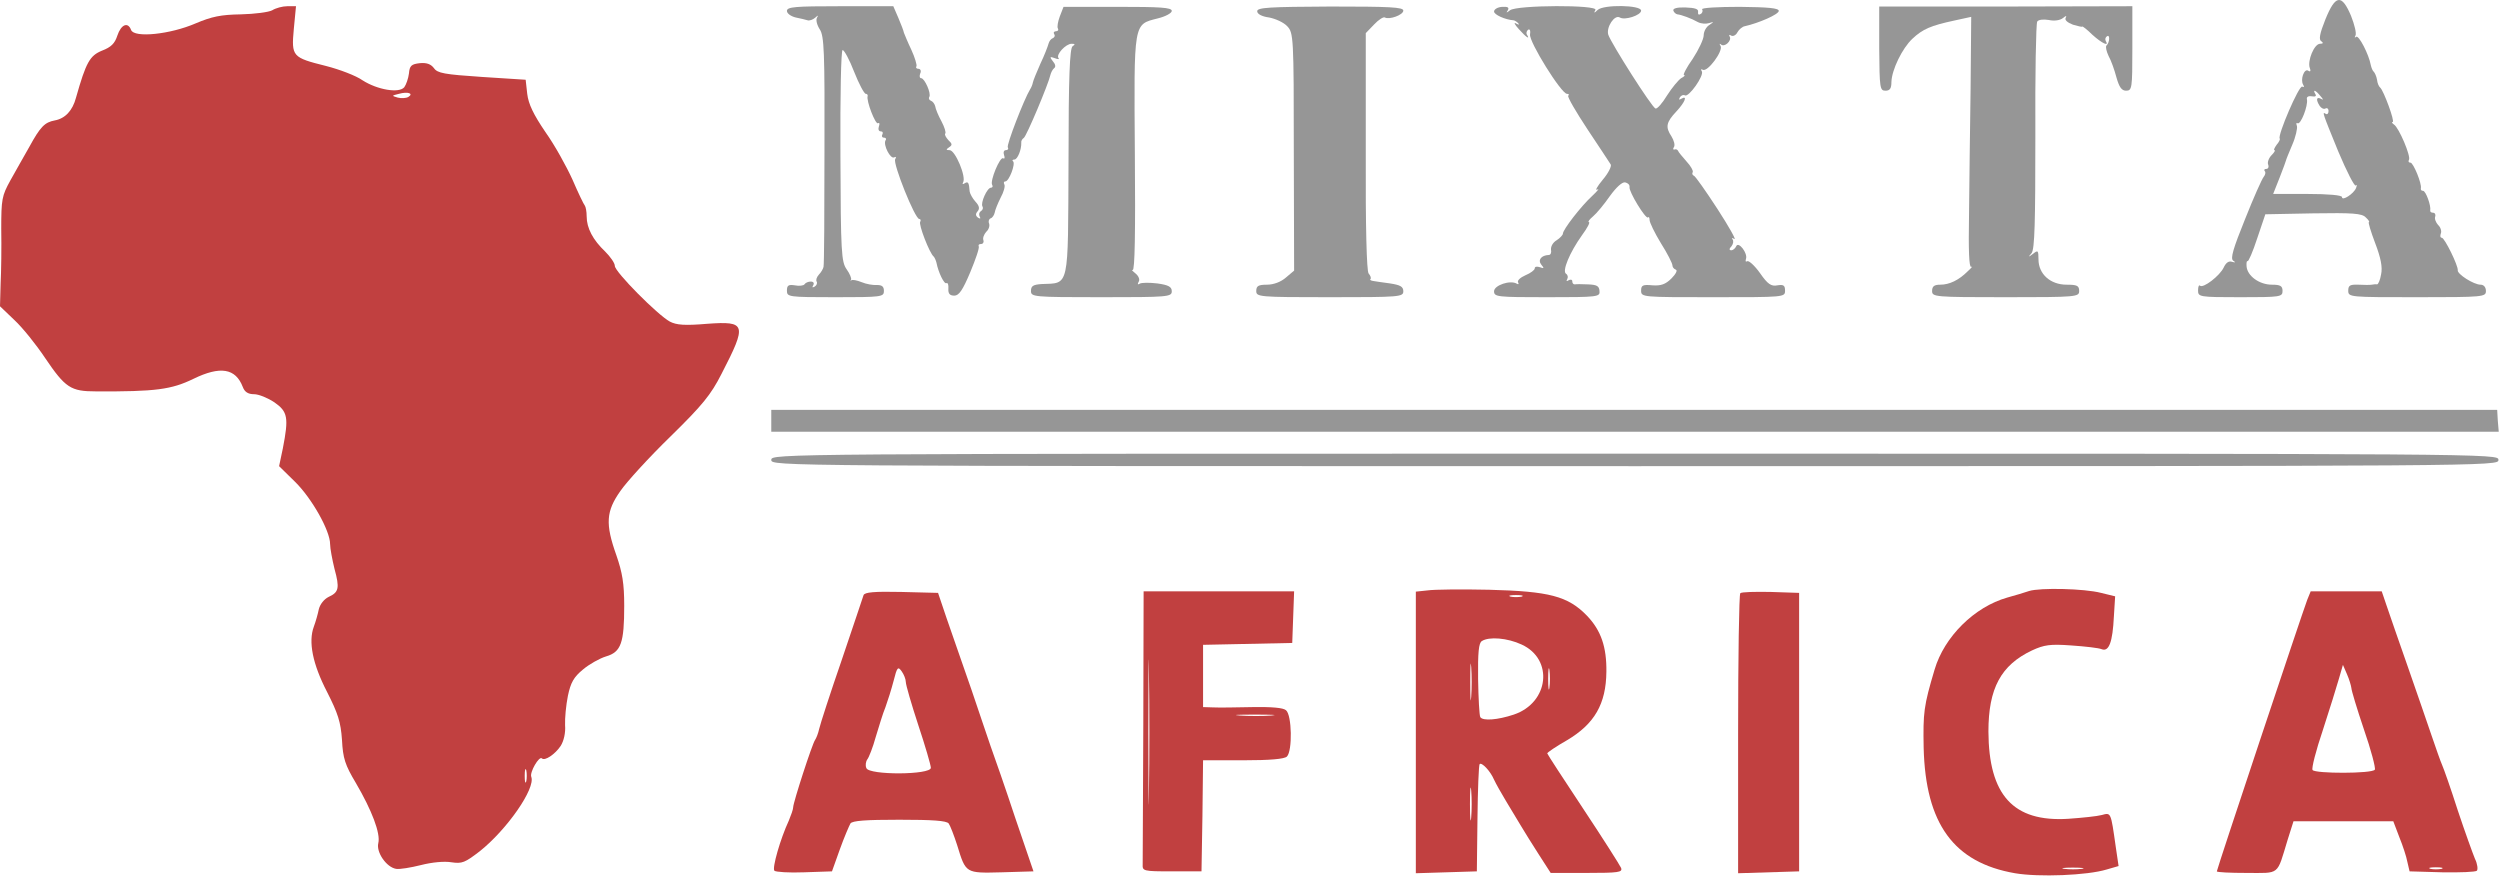
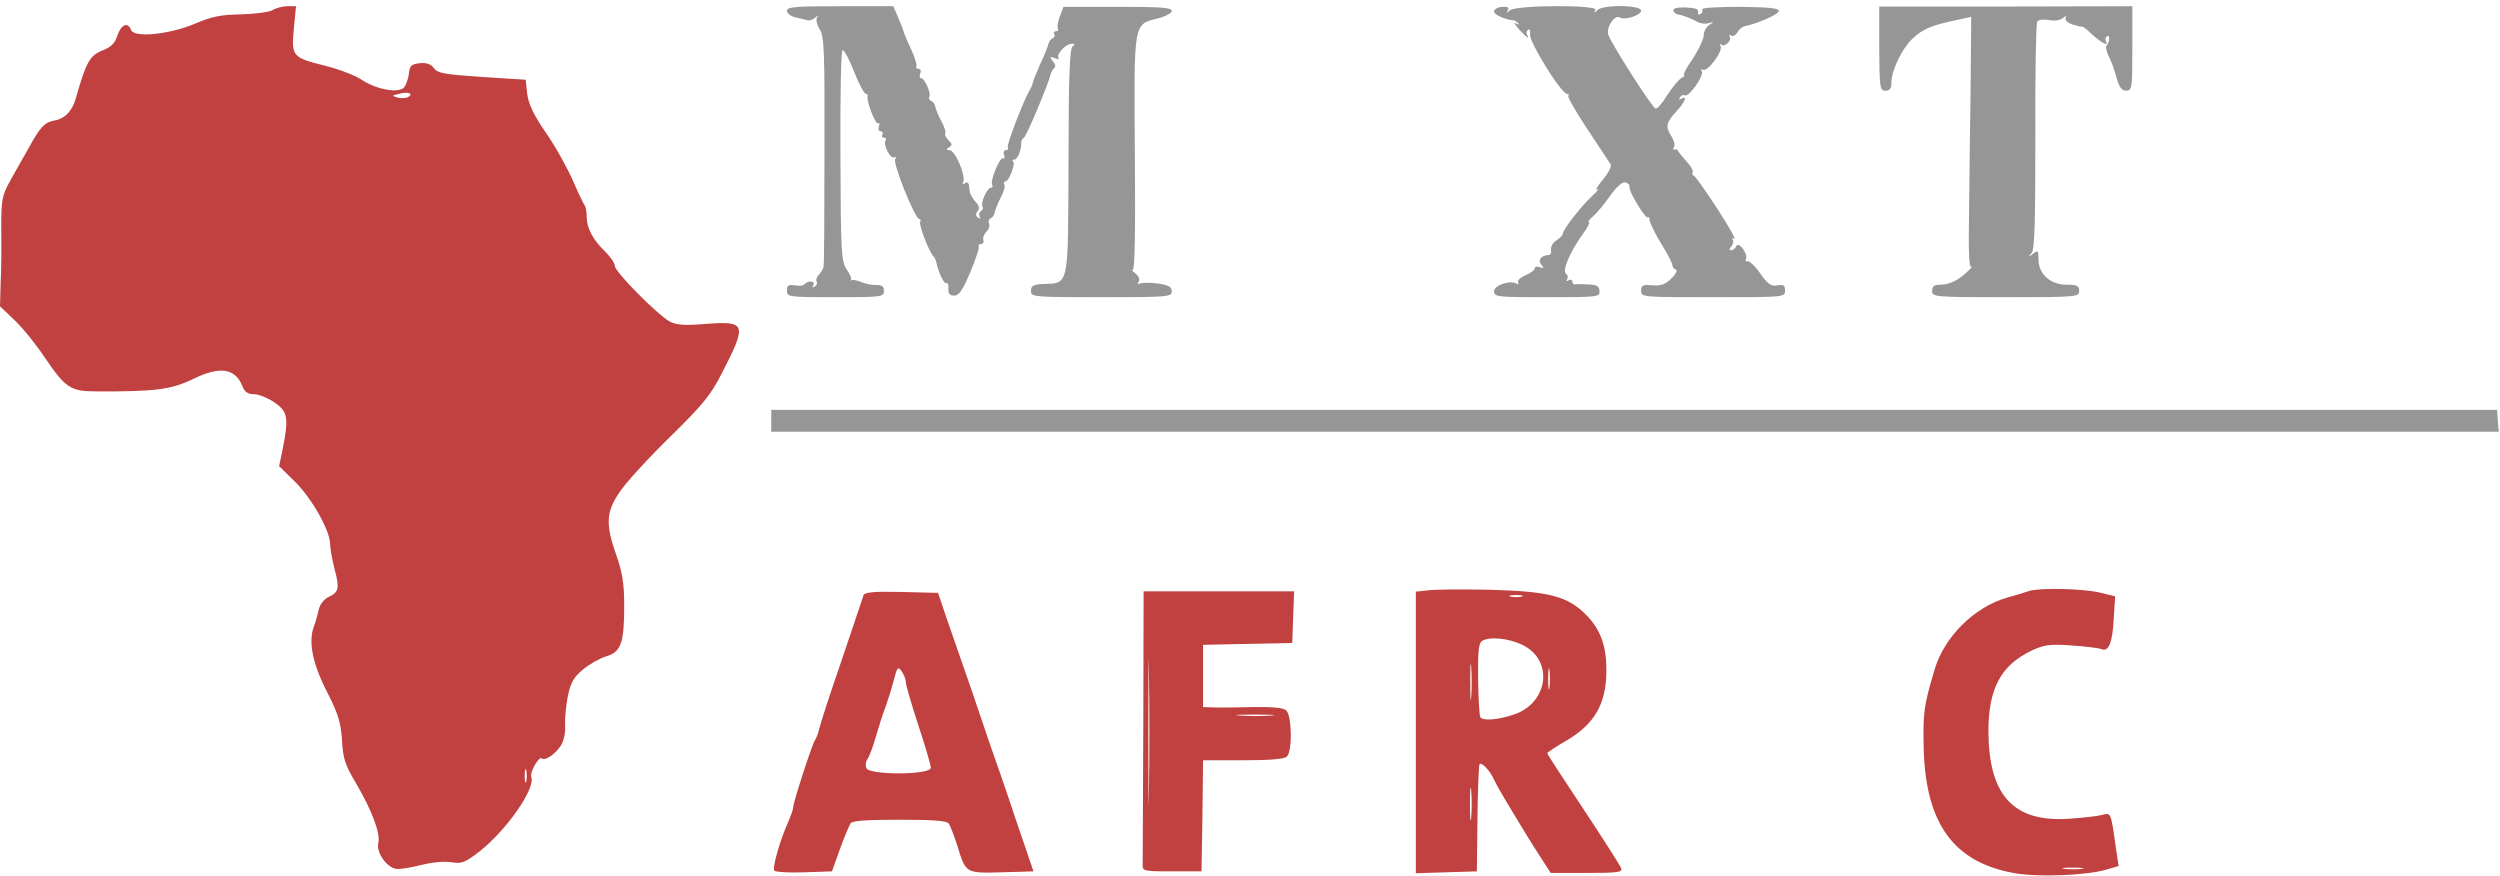
<svg xmlns="http://www.w3.org/2000/svg" width="799" height="280" viewBox="0 0 799 280" fill="none">
  <path d="M87 3.287C85.9 3.887 81.4 4.487 77 4.587C70.6 4.687 67.7 5.287 62.5 7.487C54.4 10.987 42.9 12.187 41.9 9.587C40.9 6.887 38.7 7.787 37.5 11.387C36.7 13.887 35.5 15.087 32.6 16.187C28.7 17.787 27.5 19.887 24.3 31.187C23.2 35.387 20.8 37.887 17.5 38.487C14.3 39.087 12.9 40.487 9.4 46.887C7.6 49.987 4.9 54.887 3.3 57.687C0.6 62.587 0.4 63.687 0.4 73.187C0.5 78.887 0.4 86.687 0.2 90.687L0 97.887L4.6 102.287C7.2 104.687 11.6 110.187 14.4 114.387C20.9 123.987 22.6 125.087 30.7 125.087C49.8 125.187 54.8 124.487 61.8 121.087C70.4 116.887 75.3 117.687 77.6 123.687C78.2 125.287 79.3 125.987 81.2 125.987C82.7 125.987 85.6 127.187 87.7 128.587C92 131.587 92.3 133.487 90.4 143.287L89.2 148.987L94.3 153.987C99.6 159.187 105.5 169.587 105.5 173.887C105.5 175.287 106.2 178.887 106.9 181.787C108.6 187.987 108.3 189.287 105 190.787C103.6 191.487 102.3 193.087 101.9 194.687C101.6 196.187 100.9 198.687 100.3 200.287C98.5 205.087 99.9 212.187 104.5 221.087C108 227.987 108.9 230.687 109.3 236.487C109.6 242.387 110.3 244.487 113.7 250.187C118.8 258.887 121.7 266.387 120.9 269.487C120.2 272.387 123.5 277.187 126.6 277.687C127.7 277.887 131.3 277.287 134.5 276.487C138 275.587 142 275.187 144.3 275.587C147.7 276.087 148.6 275.687 153.3 272.087C162 265.187 171.2 251.987 169.8 248.287C169.2 246.887 172.3 241.487 173.2 242.387C174.1 243.287 177.4 241.087 179.2 238.387C180.2 236.787 180.8 234.187 180.6 231.787C180.5 229.587 180.9 225.387 181.5 222.387C182.4 218.087 183.4 216.387 186.3 213.987C188.3 212.287 191.7 210.387 193.7 209.787C198.5 208.387 199.5 205.487 199.5 193.587C199.5 186.487 198.9 182.987 197 177.487C193.4 167.387 193.7 163.387 198.3 156.887C200.3 153.987 207.5 146.087 214.3 139.487C224.5 129.487 227.2 126.187 230.6 119.487C238.8 103.587 238.5 102.587 226 103.487C218.9 104.087 216.2 103.887 214.1 102.787C210.2 100.687 196.5 86.887 196.5 84.987C196.5 84.087 195.1 82.087 193.4 80.387C189.5 76.687 187.5 72.887 187.5 69.187C187.5 67.587 187.2 66.087 186.9 65.687C186.6 65.387 184.8 61.687 183 57.487C181.1 53.287 177.3 46.387 174.3 42.187C170.5 36.587 168.9 33.287 168.5 29.987L168 25.487L154 24.587C142 23.787 139.8 23.387 138.7 21.787C137.7 20.487 136.4 19.987 134.2 20.187C131.5 20.487 130.9 20.987 130.7 23.487C130.5 25.087 129.8 27.087 129.2 27.887C127.5 29.887 120.6 28.687 115.9 25.687C113.8 24.187 108.5 22.187 104.2 21.087C93.4 18.387 93.1 18.087 93.9 9.287L94.6 1.987H91.8C90.3 1.987 88.1 2.587 87 3.287ZM130.5 30.987C129.8 31.387 128.3 31.487 127.1 31.187C125.1 30.587 125.1 30.587 127.5 29.987C130.4 29.187 132.3 29.887 130.5 30.987ZM168.2 249.687C167.9 250.687 167.7 249.887 167.7 247.987C167.7 246.087 167.9 245.287 168.2 246.187C168.4 247.187 168.4 248.787 168.2 249.687Z" fill="#C14040" />
  <path d="M456.3 188.687L452.5 189.087V279.087L472 278.487L472.2 261.587C472.3 252.287 472.6 244.487 472.9 244.187C473.6 243.587 476.3 246.387 477.5 249.187C478.1 250.487 479.8 253.487 481.3 255.987C482.8 258.487 484.9 261.987 486 263.787C487.1 265.687 489.7 269.787 491.8 273.087L495.6 278.987H507.1C517.4 278.987 518.6 278.787 518.1 277.387C517.7 276.487 512.3 267.987 506 258.487C499.7 248.987 494.5 240.987 494.5 240.787C494.5 240.487 497.3 238.587 500.8 236.587C509.6 231.387 513.3 224.987 513.4 214.687C513.5 206.787 511.7 201.487 507.2 196.787C501.1 190.487 495.1 188.987 476 188.487C467.2 188.287 458.3 188.387 456.3 188.687ZM486.3 190.687C485.3 190.887 483.7 190.887 482.8 190.687C481.8 190.387 482.6 190.187 484.5 190.187C486.4 190.187 487.2 190.387 486.3 190.687ZM486.3 205.987C496.6 210.687 495.1 224.587 483.8 228.387C478.7 230.087 473.9 230.487 473.1 229.187C472.8 228.687 472.5 223.187 472.4 216.987C472.3 208.487 472.6 205.487 473.6 204.887C475.9 203.387 481.8 203.887 486.3 205.987ZM470.2 222.687C470 225.387 469.9 223.187 469.9 217.987C469.9 212.787 470 210.587 470.2 213.187C470.4 215.887 470.4 220.087 470.2 222.687ZM495.2 219.687C495 221.287 494.8 219.987 494.8 216.987C494.8 213.987 495 212.687 495.2 214.187C495.4 215.787 495.4 218.187 495.2 219.687ZM470.2 261.187C470 263.587 469.8 261.687 469.8 256.987C469.8 252.287 470 250.387 470.2 252.687C470.4 255.087 470.4 258.887 470.2 261.187Z" fill="#C14040" />
  <path d="M648.5 188.887C647.1 189.387 644 190.287 641.5 190.987C631 193.987 621.4 203.487 618.3 213.987C614.8 225.687 614.6 227.787 614.8 238.987C615.4 263.287 624.4 275.687 644 279.087C651.6 280.387 667.1 279.787 673.3 277.887L677.1 276.787L676.2 270.687C674.6 259.387 674.7 259.687 671.7 260.487C670.2 260.887 665.4 261.387 661 261.687C643.4 262.787 635.6 254.087 635.5 233.787C635.5 219.987 639.5 212.587 649.4 207.887C653.3 206.087 655.2 205.787 662 206.287C666.4 206.587 670.8 207.087 671.7 207.487C674 208.387 675.2 205.287 675.6 196.987L676 190.587L671.5 189.487C666.1 188.087 652 187.787 648.5 188.887ZM665.3 277.687C663.7 277.887 661.3 277.887 659.8 277.687C658.2 277.487 659.5 277.287 662.5 277.287C665.5 277.287 666.8 277.487 665.3 277.687Z" fill="#C14040" />
  <path d="M276 190.187C275.8 190.887 272.6 200.287 269 210.987C265.3 221.687 262.1 231.587 261.8 232.987C261.5 234.387 260.9 235.887 260.5 236.487C259.6 237.687 253.5 256.487 253.5 257.987C253.5 258.687 252.8 260.587 252.1 262.287C249.4 268.087 246.7 277.487 247.5 278.287C247.9 278.687 252.2 278.987 257 278.787L265.9 278.487L268.4 271.487C269.8 267.587 271.4 263.887 271.8 263.187C272.4 262.287 276.7 261.987 287.4 261.987C298.1 261.987 302.5 262.287 303.2 263.187C303.7 263.887 304.9 266.987 305.9 270.087C308.7 279.187 308.5 279.087 320.2 278.787L330.3 278.487L324.5 261.487C321.4 252.087 317.8 241.787 316.6 238.487C315.5 235.187 312.7 227.087 310.5 220.487C308.2 213.887 306.1 207.787 305.8 206.987C305.5 206.187 304 201.887 302.5 197.487L299.8 189.487L288.1 189.187C279.3 188.987 276.4 189.287 276 190.187ZM289.5 217.987C289.5 218.887 291.3 225.087 293.5 231.787C295.7 238.387 297.5 244.587 297.5 245.387C297.5 247.687 277.7 247.787 276.9 245.487C276.5 244.687 276.7 243.387 277.2 242.687C277.7 242.087 279 238.787 279.9 235.487C280.9 232.187 282.2 227.887 283 225.987C283.7 224.087 284.9 220.287 285.6 217.587C286.7 213.187 287 212.887 288.2 214.587C288.9 215.587 289.5 217.087 289.5 217.987Z" fill="#C14040" />
  <path d="M365.4 231.487C365.3 254.887 365.2 274.987 365.2 276.187C365.1 278.387 365.3 278.487 374.5 278.487H384L384.3 260.687L384.5 242.987H397.3C405.9 242.987 410.5 242.587 411.3 241.787C413.1 239.987 412.9 228.487 411 226.987C410.1 226.187 406.4 225.887 400.3 225.987C395.2 226.087 389.5 226.187 387.8 226.087L384.5 225.987V206.087L413 205.487L413.6 188.987H365.5L365.4 231.487ZM367.2 252.687C367.1 263.087 367 254.587 367 233.987C367 213.387 367.1 204.887 367.2 215.187C367.4 225.587 367.4 242.387 367.2 252.687ZM406.3 228.687C403.7 228.887 399.2 228.887 396.3 228.687C393.4 228.487 395.5 228.387 401 228.387C406.5 228.387 408.9 228.487 406.3 228.687Z" fill="#C14040" />
-   <path d="M556.2 189.587C555.8 189.987 555.5 210.287 555.5 234.687V279.087L575 278.487V189.487L566 189.187C561 189.087 556.6 189.187 556.2 189.587Z" fill="#C14040" />
-   <path d="M737.4 191.687C735.8 195.887 708.5 277.787 708.5 278.487C708.5 278.787 712.8 278.987 718 278.987C728.8 278.987 727.6 279.987 731.1 268.487L733 262.487H764.9L766.8 267.487C767.9 270.187 769.1 273.787 769.4 275.487L770.1 278.487L780.5 278.787C786.2 278.887 791.2 278.687 791.6 278.287C792 277.887 791.8 276.087 791 274.487C790.3 272.787 787.8 265.887 785.5 258.987C783.3 252.087 781 245.587 780.5 244.487C780 243.387 778.5 239.087 777.1 234.987C775.7 230.887 772.3 220.987 769.5 212.987C766.7 204.987 763.7 196.387 762.8 193.687L761.2 188.987H738.5L737.4 191.687ZM751.5 219.887C751.5 220.587 753.3 226.587 755.5 233.087C757.8 239.687 759.3 245.487 759 245.987C758.2 247.287 739.8 247.287 739.1 246.087C738.7 245.587 740.2 239.787 742.4 233.287C744.5 226.787 746.8 219.487 747.5 216.987L748.8 212.487L750.1 215.487C750.8 217.087 751.4 219.087 751.5 219.887ZM780.3 277.687C779.3 277.887 777.7 277.887 776.8 277.687C775.8 277.387 776.6 277.187 778.5 277.187C780.4 277.187 781.2 277.387 780.3 277.687Z" fill="#C14040" />
-   <path d="M743.2 6.187C741.4 10.687 741 12.687 741.9 13.187C742.6 13.687 742.5 13.987 741.5 13.987C739.6 13.987 737.4 19.487 738.2 21.687C738.6 22.687 738.4 23.087 737.7 22.587C736.4 21.787 735.1 25.487 736.1 27.087C736.5 27.787 736.4 27.987 735.8 27.687C734.8 27.087 727.8 43.387 728.6 44.287C728.8 44.487 728.4 45.387 727.6 46.287C726.9 47.287 726.6 47.987 726.9 47.987C727.3 47.987 726.9 48.687 726 49.587C725.1 50.487 724.6 51.887 724.9 52.587C725.2 53.387 724.9 53.987 724.3 53.987C723.7 53.987 723.5 54.287 723.8 54.687C724.2 54.987 724 55.887 723.5 56.487C722.9 57.187 720.2 63.287 717.5 70.087C713.7 79.487 712.8 82.587 713.7 83.287C714.6 83.887 714.5 83.987 713.4 83.687C712.3 83.287 711.4 83.987 710.7 85.487C709.5 88.087 704.1 92.287 703.1 91.287C702.8 90.987 702.5 91.587 702.5 92.787C702.5 94.887 702.8 94.987 716 94.987C728.8 94.987 729.5 94.887 729.5 92.987C729.5 91.387 728.8 90.987 726.1 90.987C722.1 90.987 718.2 88.187 718 85.087C717.9 83.987 718.1 83.187 718.3 83.487C718.6 83.687 720 80.487 721.4 76.187L724 68.487L739.3 68.187C751.9 67.987 754.9 68.187 756.1 69.487C757 70.287 757.4 70.987 757.1 70.987C756.8 70.987 757.7 73.987 759.1 77.687C760.9 82.387 761.5 85.387 761 87.687C760.7 89.487 760.1 90.887 759.7 90.887C759.3 90.787 758.6 90.887 758 90.987C757.5 91.087 755.5 91.087 753.8 90.987C751.1 90.887 750.5 91.187 750.5 92.887C750.5 94.987 750.9 94.987 772.5 94.987C793.8 94.987 794.5 94.887 794.5 92.987C794.5 91.787 793.8 90.987 792.8 90.987C790.6 90.987 785.3 87.587 785.5 86.387C785.7 84.987 781.3 75.987 780.4 75.987C779.9 75.987 779.8 75.387 780.1 74.587C780.4 73.887 780 72.587 779.2 71.887C778.5 71.087 778 69.887 778.3 69.187C778.5 68.587 778.2 67.987 777.6 67.987C777 67.987 776.6 67.687 776.7 67.187C777 65.787 775.3 60.987 774.4 60.987C773.9 60.987 773.6 60.687 773.7 60.187C774.1 58.787 771.3 51.987 770.4 51.987C769.8 51.987 769.6 51.587 769.9 51.087C770.6 49.987 766.7 40.787 765.1 39.787C764.5 39.387 764.3 38.987 764.7 38.987C765.5 38.987 761.8 28.887 760.7 27.987C760.3 27.687 759.8 26.587 759.7 25.487C759.5 24.387 759 23.287 758.7 22.987C758.3 22.687 757.9 21.687 757.7 20.787C757.1 17.387 753.8 10.987 753 11.787C752.5 12.187 752.5 11.987 752.8 11.387C753.2 10.687 752.5 7.887 751.4 5.087C748.4 -2.013 746.4 -1.713 743.2 6.187ZM741.6 30.687C742.6 31.787 742.6 32.087 741.8 31.587C740.3 30.787 740.1 31.887 741.4 33.887C741.9 34.587 742.7 34.987 743.2 34.687C743.7 34.387 744.2 34.687 744.2 35.487C744.2 36.287 743.8 36.687 743.3 36.387C742.1 35.587 742.2 35.887 747.3 48.387C750 54.787 752.5 59.687 752.9 59.287C753.3 58.887 753.3 59.187 753 60.087C752.3 61.887 748.5 64.387 748.5 62.987C748.5 62.387 744.2 61.987 737.5 61.987H726.5L728.6 56.687C729.7 53.887 730.6 51.387 730.6 51.287C730.6 51.087 731.5 48.887 732.6 46.287C733.7 43.787 734.3 40.987 734.1 40.287C733.8 39.487 733.9 39.087 734.3 39.387C735.3 39.987 737.7 33.787 737.3 31.787C737.1 30.987 737.7 30.587 738.9 30.787C740 30.987 740.4 30.687 740 30.087C739 28.387 740.1 28.787 741.6 30.687Z" fill="#969696" />
  <path d="M251.5 3.487C251.5 4.287 252.7 5.187 254.3 5.587C255.8 5.887 257.5 6.287 258.1 6.487C258.7 6.687 259.8 6.287 260.5 5.687C261.5 4.787 261.6 4.787 261.1 5.687C260.7 6.387 261.1 7.987 262 9.387C263.4 11.487 263.6 16.487 263.5 47.987C263.5 67.787 263.4 84.587 263.2 85.287C263.1 85.887 262.4 87.087 261.7 87.787C261 88.587 260.7 89.487 261 89.987C261.3 90.487 261 91.187 260.4 91.587C259.6 91.987 259.5 91.887 259.9 91.187C260.3 90.487 260 89.987 259.1 89.987C258.3 89.987 257.4 90.387 257.1 90.887C256.8 91.287 255.4 91.487 254 91.187C252 90.887 251.5 91.187 251.5 92.887C251.5 94.887 251.9 94.987 267 94.987C281.8 94.987 282.5 94.887 282.5 92.987C282.5 91.587 281.9 91.087 280.3 91.087C279 91.187 276.8 90.787 275.4 90.187C273.9 89.587 272.4 89.287 272.1 89.587C271.8 89.787 271.7 89.687 272 89.387C272.2 88.987 271.6 87.487 270.6 86.087C268.9 83.687 268.7 80.787 268.6 49.687C268.5 30.287 268.8 15.987 269.3 15.987C269.8 15.987 271.5 19.087 273 22.987C274.5 26.787 276.2 29.987 276.7 29.987C277.1 29.987 277.4 30.287 277.3 30.687C276.8 32.187 279.8 39.887 280.6 39.387C281.1 39.087 281.2 39.587 280.9 40.387C280.6 41.287 280.8 41.987 281.5 41.987C282.1 41.987 282.3 42.387 282 42.987C281.7 43.487 281.9 43.987 282.5 43.987C283.1 43.987 283.4 44.387 283 44.887C282.2 46.287 284.6 50.987 285.8 50.287C286.4 49.987 286.5 50.187 286.1 50.887C285.3 52.187 292.4 69.987 293.8 69.987C294.2 69.987 294.4 70.387 294.1 70.887C293.5 71.687 297.1 80.987 298.4 81.987C298.7 82.287 299.1 83.187 299.3 83.987C299.9 87.087 301.8 90.987 302.5 90.487C302.9 90.287 303.2 90.987 303.1 92.287C303 93.887 303.6 94.487 305 94.487C306.5 94.487 307.7 92.687 310.1 86.987C311.8 82.887 313.1 79.187 312.8 78.687C312.6 78.287 312.9 77.987 313.5 77.987C314.2 77.987 314.5 77.387 314.3 76.787C314 76.087 314.5 74.887 315.2 74.087C316 73.387 316.4 72.187 316.1 71.387C315.8 70.687 316.1 69.987 316.6 69.787C317.2 69.587 317.7 68.787 317.9 67.987C318 67.187 318.9 64.987 319.8 63.187C320.8 61.387 321.3 59.487 321 58.987C320.7 58.387 320.8 57.987 321.3 57.987C322.5 57.987 324.6 52.387 323.8 51.587C323.4 51.287 323.6 50.987 324.2 50.987C325.2 50.987 326.5 47.787 326.4 45.587C326.3 45.087 326.7 44.387 327.2 44.087C328.1 43.487 335.1 26.787 335.7 23.987C335.9 23.187 336.4 22.187 336.9 21.787C337.5 21.387 337.3 20.487 336.5 19.587C335.4 18.187 335.5 17.987 337.1 18.587C338.1 18.987 338.7 18.987 338.3 18.587C337.4 17.487 340.6 13.987 342.5 13.987C343.6 13.987 343.7 14.187 342.8 14.787C341.9 15.387 341.5 24.487 341.5 51.387C341.3 92.787 341.9 90.387 332.8 90.787C330.2 90.987 329.5 91.387 329.5 92.987C329.5 94.887 330.2 94.987 352 94.987C373.3 94.987 374.5 94.887 374.5 93.087C374.5 91.687 373.5 91.087 369.9 90.587C367.4 90.287 364.8 90.287 364.2 90.687C363.6 91.087 363.5 90.787 363.9 90.087C364.4 89.387 363.9 88.187 362.9 87.387C361.8 86.487 361.5 86.087 362 86.287C362.7 86.587 362.9 74.087 362.7 49.287C362.4 6.687 362.2 7.887 370 5.887C372.5 5.287 374.5 4.187 374.5 3.487C374.5 2.387 370.8 2.187 357.2 2.187H339.9L338.7 5.287C338.1 6.887 337.8 8.687 338.1 9.087C338.4 9.587 338.1 9.987 337.5 9.987C336.9 9.987 336.6 10.387 336.9 10.887C337.3 11.387 337 11.987 336.5 12.187C335.9 12.387 335.3 13.187 335.1 13.987C334.9 14.787 333.8 17.687 332.5 20.387C331.3 23.087 330.2 25.787 330.1 26.387C330 26.987 329.6 27.987 329.2 28.587C327.3 31.687 321.6 46.387 322.1 47.087C322.4 47.587 322.1 47.987 321.5 47.987C320.8 47.987 320.6 48.687 320.9 49.587C321.2 50.387 321.1 50.887 320.6 50.587C319.6 49.987 316.3 57.887 317.1 59.087C317.4 59.587 317.2 59.987 316.7 59.987C315.5 59.987 313.3 64.887 314 65.987C314.3 66.487 314.1 67.087 313.5 67.487C312.9 67.887 312.8 68.587 313.1 69.187C313.5 69.887 313.3 69.987 312.6 69.587C311.8 68.987 311.7 68.387 312.4 67.587C313.2 66.687 313 65.787 311.7 64.387C310.8 63.387 310 61.887 309.9 61.187C309.7 58.287 309.4 57.887 308.3 58.587C307.7 58.987 307.5 58.887 307.8 58.287C308.9 56.587 305.3 47.987 303.5 47.987C302.3 47.987 302.3 47.787 303.3 47.087C304.4 46.387 304.4 45.987 303.1 44.787C302.3 43.887 301.8 42.987 302.1 42.687C302.4 42.387 301.9 40.687 300.9 38.787C299.9 36.987 299 34.787 298.9 33.987C298.7 33.187 298.1 32.387 297.5 32.187C297 31.987 296.7 31.487 297 30.987C297.7 29.887 295.5 24.987 294.4 24.987C293.9 24.987 293.8 24.287 294.1 23.487C294.5 22.687 294.2 21.987 293.5 21.987C292.9 21.987 292.6 21.587 292.9 21.187C293.1 20.787 292.4 18.387 291.3 15.987C290.1 13.487 289.1 10.987 288.9 10.487C288.8 9.887 288 7.787 287.1 5.687L285.5 1.987H268.5C254.2 1.987 251.5 2.187 251.5 3.487Z" fill="#969696" />
-   <path d="M401.8 3.587C401.8 4.487 403.3 5.287 405.6 5.587C407.7 5.987 410.3 7.187 411.4 8.387C413.4 10.487 413.5 11.787 413.5 48.487L413.6 86.487L411 88.687C409.4 90.087 407.1 90.987 404.9 90.987C402.2 90.987 401.5 91.387 401.5 92.987C401.5 94.887 402.2 94.987 425 94.987C447.4 94.987 448.5 94.887 448.5 93.087C448.5 91.587 447.5 91.087 444.3 90.587C441.9 90.287 439.4 89.887 438.8 89.787C438.1 89.687 437.7 89.387 438 89.187C438.3 88.887 438 88.087 437.4 87.387C436.8 86.587 436.4 73.087 436.5 48.387V10.587L439.2 7.787C440.6 6.287 442.2 5.287 442.6 5.587C444 6.387 448.5 4.787 448.5 3.387C448.5 2.287 444.2 2.087 425.2 2.087C405.7 2.187 401.8 2.387 401.8 3.587Z" fill="#969696" />
  <path d="M477.5 3.687C477.5 4.687 481 6.287 483.7 6.487C484 6.487 484.7 6.887 485.2 7.387C485.7 7.987 485.4 7.987 484.5 7.487C483.7 6.987 484.1 7.887 485.4 9.287C487.8 11.987 489.1 12.787 488 11.087C487.7 10.587 487.9 9.887 488.4 9.487C489 9.187 489.2 9.887 489 10.987C488.6 13.287 499 29.987 500.8 29.987C501.4 29.987 501.6 30.287 501.2 30.587C500.9 30.987 503.7 35.787 507.4 41.387C511.1 46.887 514.4 51.987 514.8 52.587C515.1 53.187 514 55.387 512.2 57.487C510.4 59.687 509.7 60.987 510.5 60.587C511.3 60.087 510.6 60.987 508.9 62.587C505.3 65.887 499.5 73.387 499.5 74.687C499.5 75.087 498.6 76.087 497.5 76.787C496.3 77.487 495.6 78.787 495.7 79.787C495.9 80.687 495.6 81.487 495 81.487C492.6 81.587 491.4 83.087 492.6 84.587C493.6 85.787 493.5 85.887 492.1 85.387C491.2 85.087 490.5 85.187 490.5 85.787C490.5 86.287 489.2 87.287 487.5 87.987C485.9 88.687 484.8 89.687 485.2 90.287C485.5 90.787 485.3 90.987 484.8 90.687C482.7 89.387 477.5 91.187 477.5 93.087C477.5 94.887 478.5 94.987 494.4 94.987C510.8 94.987 511.4 94.887 511.2 92.987C511.1 91.387 510.3 90.987 507.5 90.887C505.6 90.787 503.7 90.787 503.3 90.887C502.8 90.887 502.5 90.487 502.5 89.887C502.5 89.387 502 89.187 501.3 89.587C500.7 89.987 500.5 89.887 500.9 89.187C501.2 88.587 501.1 87.887 500.5 87.487C499.2 86.687 501.6 80.787 505.6 75.187C507.3 72.887 508.3 70.987 507.8 70.987C507.4 70.987 507.9 70.187 509.1 69.187C510.2 68.287 512.7 65.287 514.5 62.687C516.6 59.787 518.5 58.087 519.4 58.287C520.3 58.487 520.9 59.087 520.8 59.787C520.5 61.187 526 70.187 526.7 69.487C527 69.187 527.2 69.587 527.2 70.287C527.2 71.087 528.8 74.387 530.8 77.687C532.9 80.987 534.5 84.187 534.5 84.787C534.5 85.387 535 85.987 535.6 86.187C536.2 86.387 535.6 87.587 534.2 88.987C532.3 90.887 530.8 91.387 528.1 91.187C525 90.887 524.5 91.187 524.5 92.887C524.5 94.987 524.9 94.987 547.5 94.987C570.3 94.987 570.5 94.987 570.5 92.887C570.5 91.187 570 90.887 568.1 91.187C566.1 91.587 565 90.887 562.5 87.287C560.8 84.887 558.9 83.187 558.4 83.487C557.9 83.787 557.8 83.487 558 82.787C558.7 80.987 555.6 76.987 554.9 78.687C554.6 79.387 553.9 79.987 553.3 79.987C552.6 79.987 552.6 79.487 553.4 78.687C554 77.887 554.1 76.887 553.7 76.487C553.3 75.987 553.6 75.987 554.3 76.387C555 76.787 552.6 72.487 548.9 66.787C545.2 61.087 541.8 56.287 541.4 56.187C540.9 55.987 540.7 55.487 541 54.987C541.2 54.587 540.4 53.087 539 51.587C537.7 50.087 536.4 48.587 536.3 48.187C536.1 47.787 535.6 47.587 535.2 47.787C534.7 47.887 534.6 47.587 535 46.987C535.4 46.387 535 44.887 534.2 43.587C532.2 40.587 532.5 39.087 535.8 35.587C538.5 32.687 539.5 30.287 537.3 31.587C536.6 31.987 536.5 31.887 536.9 31.087C537.3 30.487 538 30.187 538.5 30.487C539.7 31.187 544.7 24.187 543.9 22.787C543.5 22.187 543.6 21.987 544.2 22.287C545.7 23.187 550.8 16.287 549.9 14.687C549.5 14.087 549.5 13.787 550 14.187C551.1 15.287 553.6 12.987 552.8 11.687C552.5 11.087 552.7 10.987 553.3 11.387C553.9 11.687 554.8 11.287 555.3 10.287C555.8 9.387 556.9 8.487 557.6 8.387C562.1 7.387 568.5 4.587 568.5 3.487C568.5 2.587 565.2 2.287 556 2.187C549.1 2.187 543.7 2.487 544 2.987C544.3 3.487 544.1 4.187 543.5 4.487C542.9 4.887 542.6 4.587 542.7 3.787C542.9 2.887 541.7 2.487 538.7 2.387C536 2.287 534.6 2.687 534.8 3.387C535 3.987 535.6 4.487 536.1 4.587C537.3 4.687 540.6 5.887 542.7 7.087C543.7 7.587 545.2 7.687 546.2 7.387C547.9 6.887 547.9 6.887 546.3 7.987C545.3 8.587 544.5 10.087 544.5 11.287C544.5 12.487 542.9 15.887 541 18.787C539 21.587 537.8 23.987 538.2 23.987C538.7 23.987 538.3 24.487 537.3 24.987C536.4 25.587 534.4 27.987 532.8 30.487C531.3 32.987 529.6 34.887 529.1 34.687C527.9 34.287 515 13.987 514 11.087C513.3 8.687 516 4.587 517.7 5.587C519.2 6.587 524.5 4.887 524.5 3.387C524.5 1.587 512.5 1.387 510.6 3.187C509.5 4.287 509.3 4.187 509.9 3.187C510.9 1.487 484.7 1.587 482.6 3.287C481.4 4.187 481.3 4.187 481.9 3.287C482.4 2.387 481.9 2.087 480.1 2.187C478.6 2.287 477.5 2.987 477.5 3.687Z" fill="#969696" />
  <path d="M600.6 15.587C600.7 28.087 600.8 28.987 602.6 28.987C604 28.987 604.5 28.287 604.5 26.187C604.6 22.387 607.9 15.487 611.2 12.387C614.5 9.287 617.1 8.187 624.5 6.587L630 5.387L629.8 28.487C629.6 41.087 629.4 59.187 629.3 68.687C629.1 79.887 629.3 85.587 630 85.287C630.6 84.987 630.1 85.587 628.9 86.687C626 89.587 623 90.987 620.1 90.987C618.2 90.987 617.5 91.487 617.5 92.987C617.5 94.887 618.2 94.987 641 94.987C663.8 94.987 664.5 94.887 664.5 92.987C664.5 91.287 663.8 90.987 660.5 90.987C655.3 90.987 651.5 87.587 651.5 82.887C651.5 79.987 651.3 79.887 649.8 81.087C648.2 82.287 648.1 82.287 649.3 80.887C650.3 79.587 650.5 70.987 650.5 43.587C650.4 23.987 650.7 7.487 651.1 6.887C651.5 6.287 653 6.087 654.8 6.387C656.6 6.787 658.4 6.487 659.3 5.787C660.3 4.987 660.6 4.887 660.2 5.687C659.8 6.387 660.7 7.187 662.5 7.887C664.2 8.387 665.5 8.687 665.5 8.487C665.5 8.287 667 9.387 668.7 11.087C671.8 13.887 674.2 14.987 673 13.087C672.7 12.587 672.9 11.887 673.4 11.587C674.4 10.887 674.3 13.587 673.2 14.587C672.9 14.987 673.2 16.387 673.9 17.887C674.7 19.287 675.8 22.387 676.4 24.687C677.3 27.887 678.1 28.987 679.5 28.987C681.4 28.987 681.5 28.187 681.5 15.487V1.987L641 2.087H600.6V15.587Z" fill="#969696" />
  <path d="M246.5 137.987H798.6L798.3 134.487L798.1 130.987H246.5V137.987Z" fill="#969696" />
-   <path d="M246.5 146.987C246.5 148.987 247.7 148.987 522.5 148.987C798.1 148.987 798.5 148.987 798.5 146.987C798.5 144.987 798.1 144.987 522.5 144.987C247.7 144.987 246.5 144.987 246.5 146.987Z" fill="#969696" />
</svg>